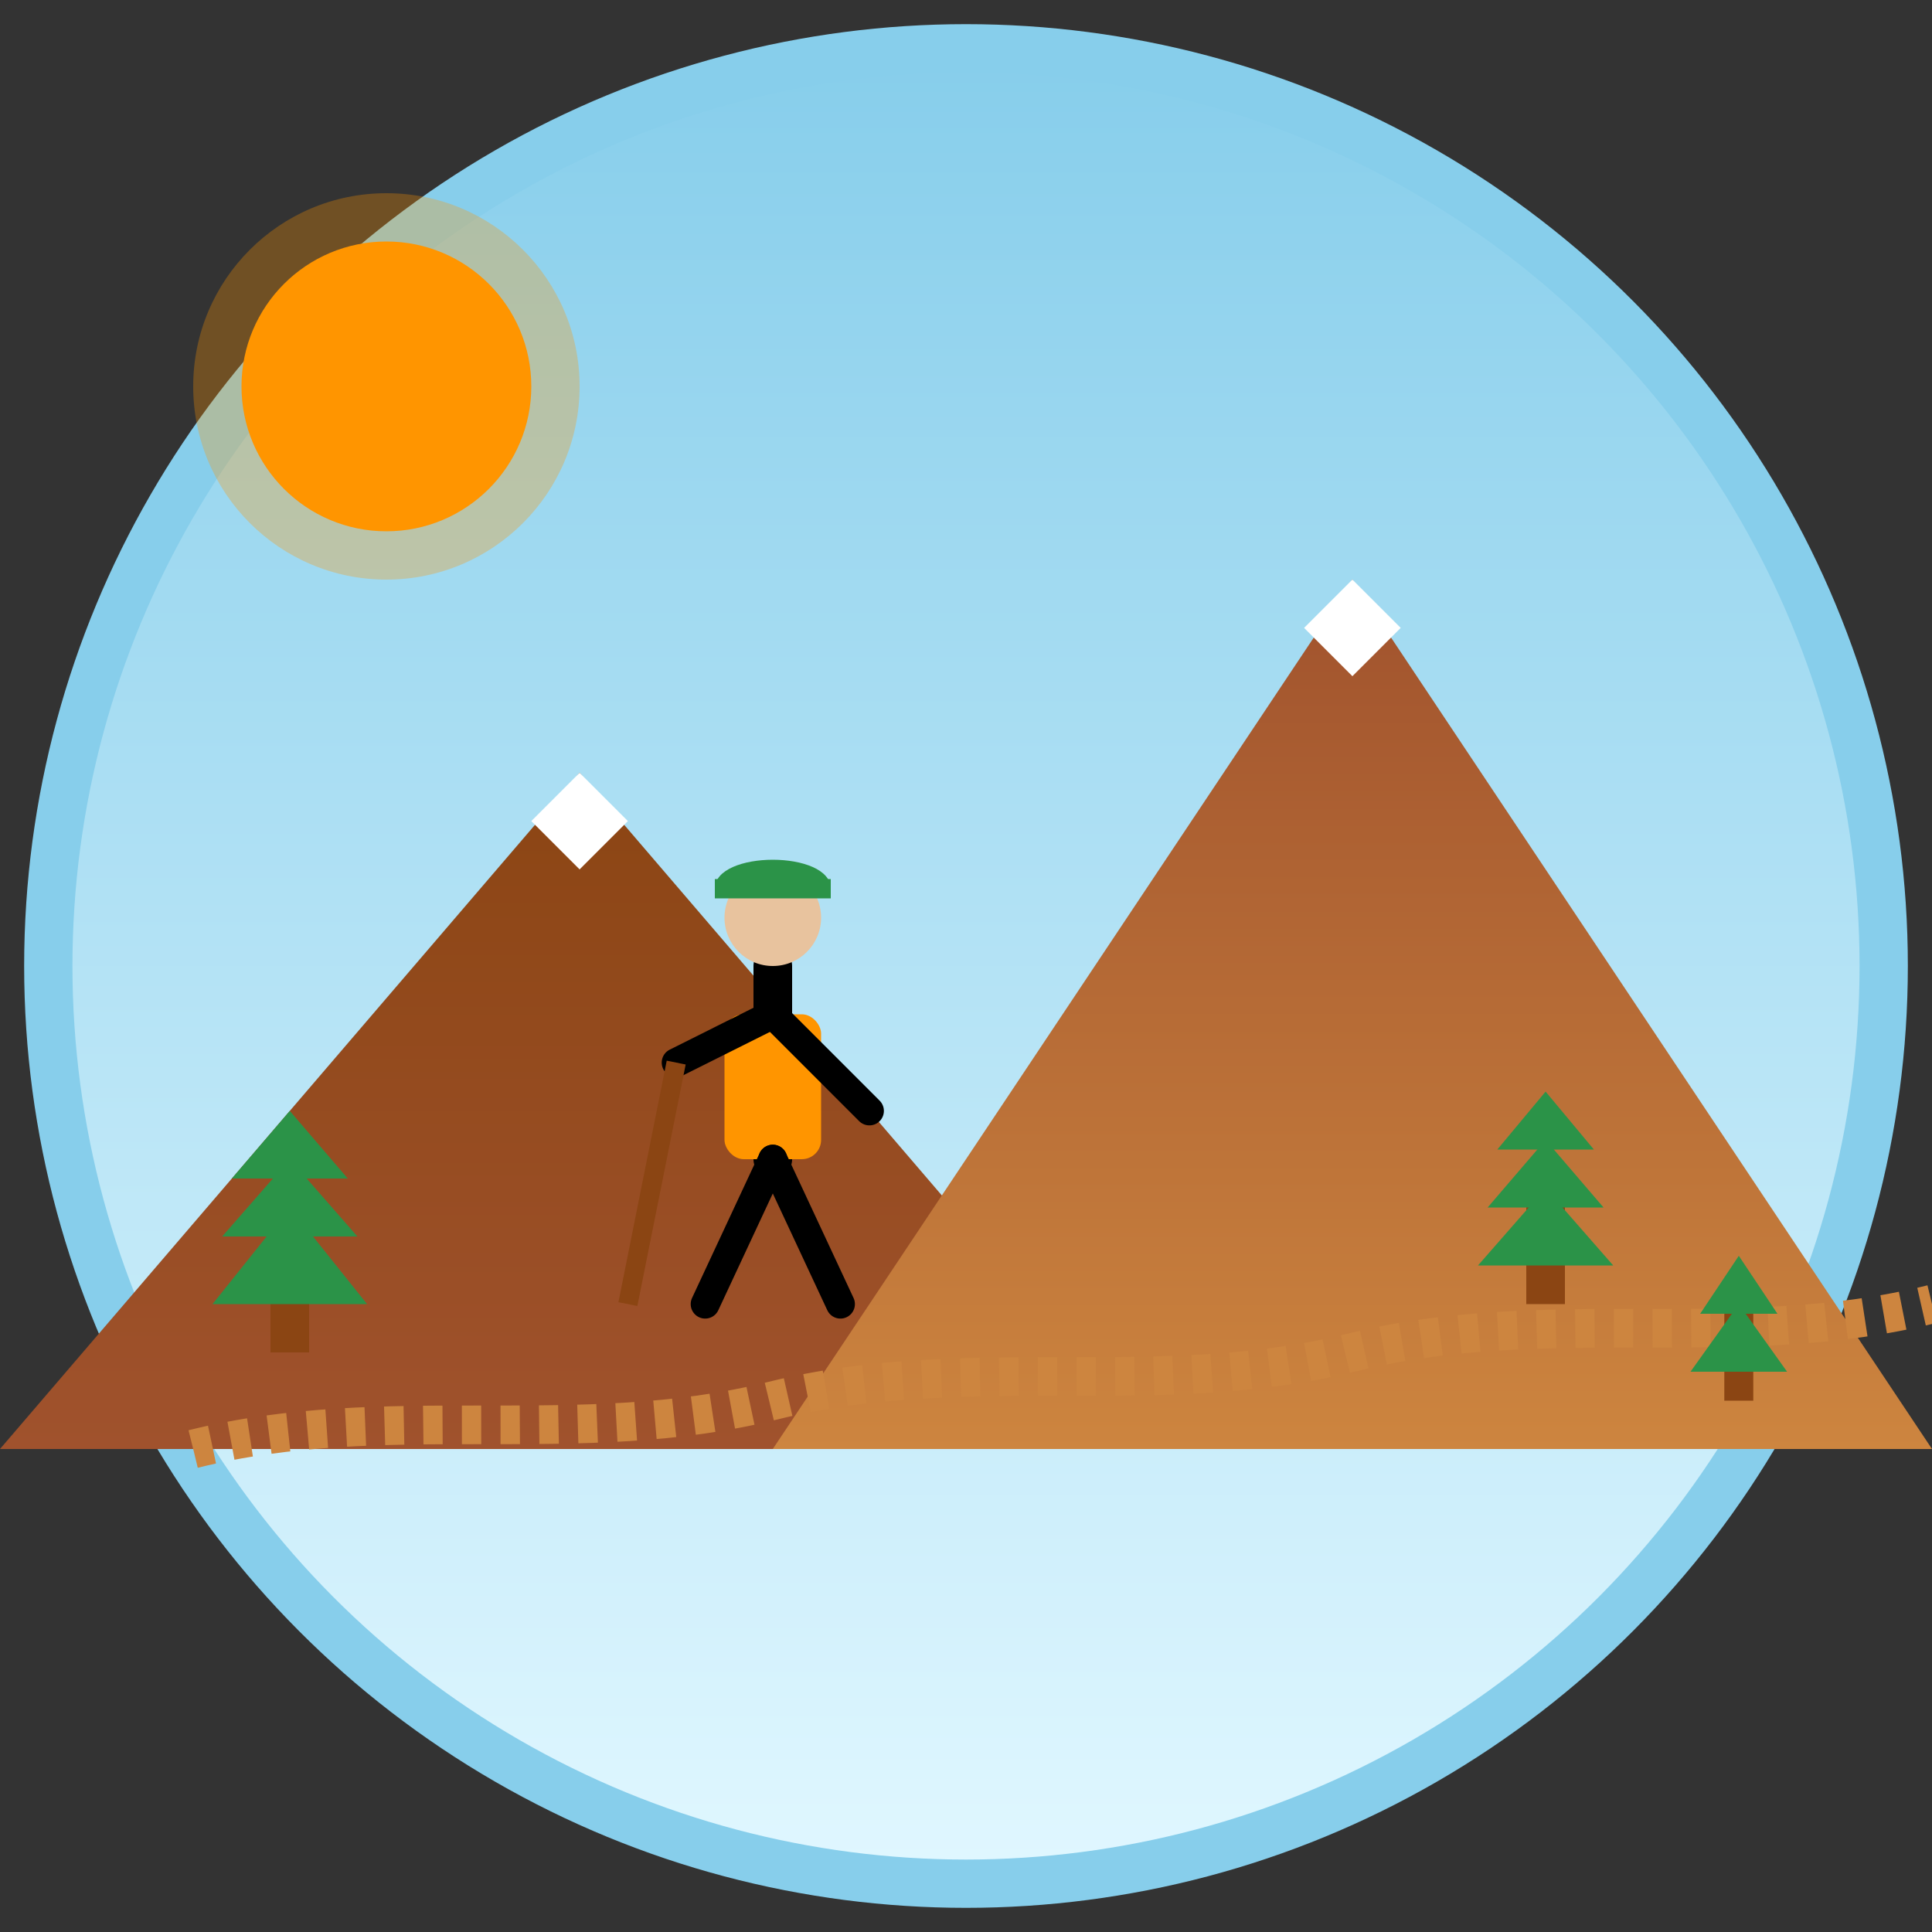
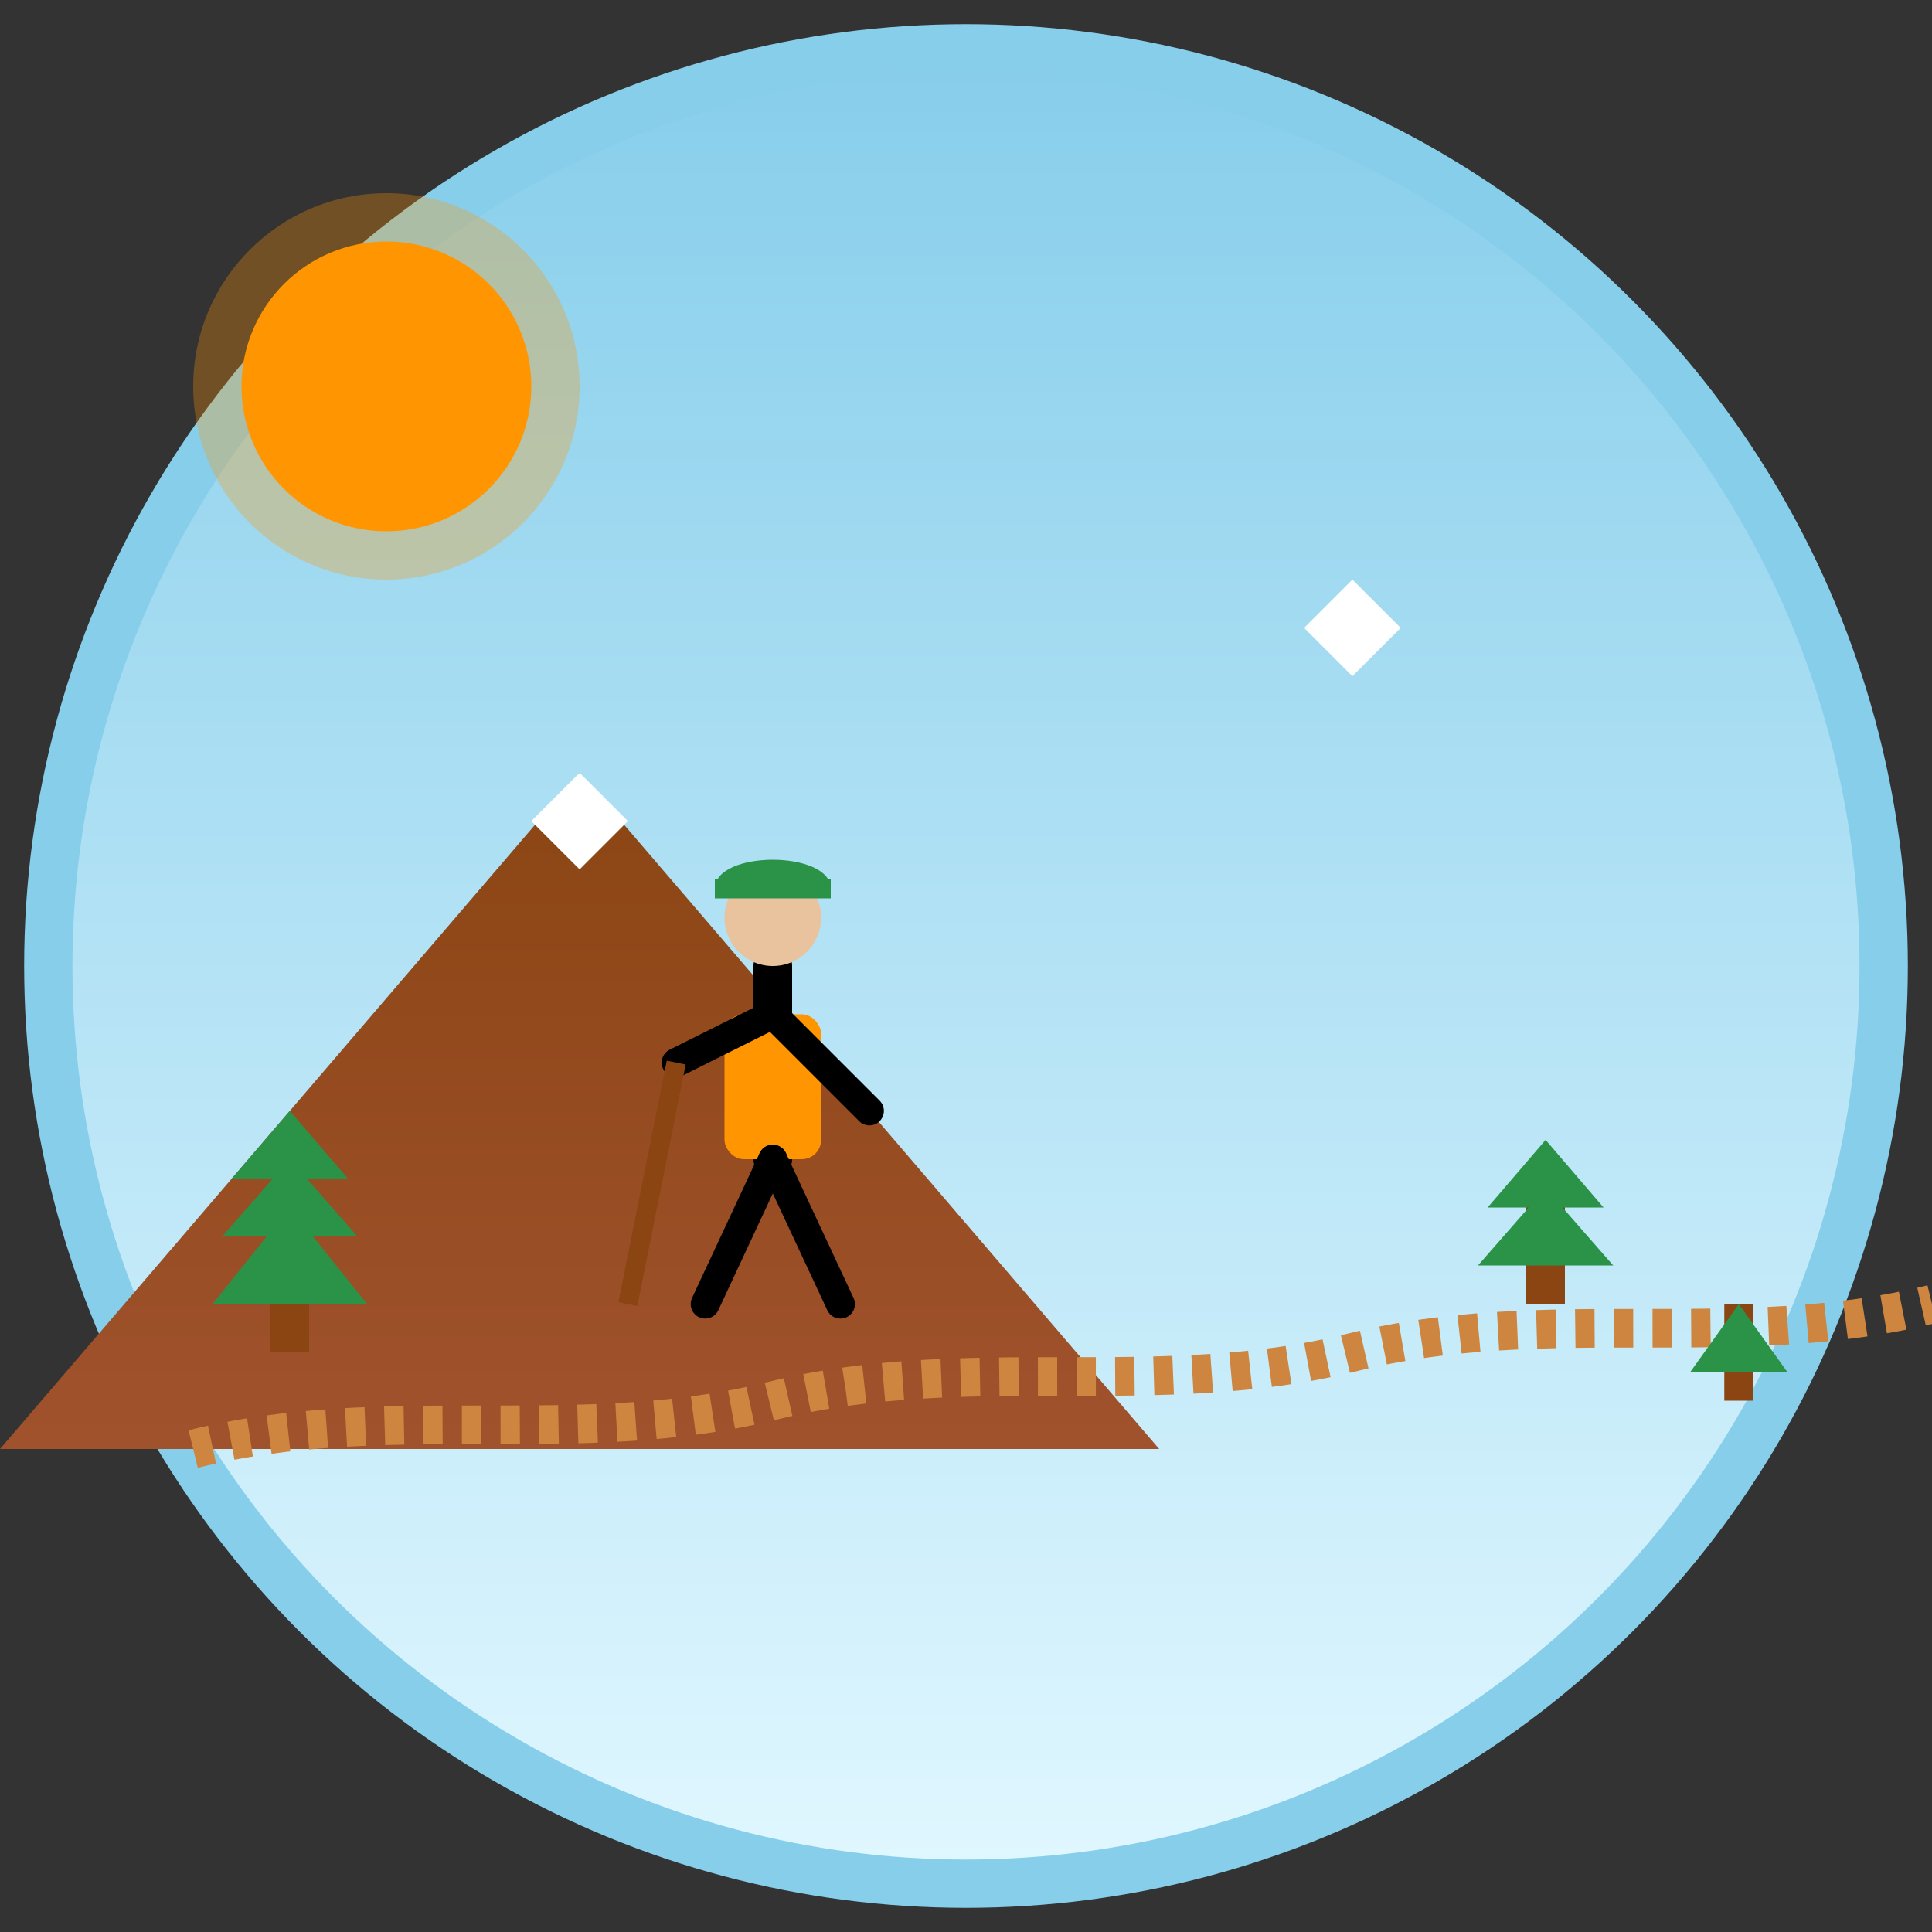
<svg xmlns="http://www.w3.org/2000/svg" viewBox="0 0 200 200" width="200" height="200">
  <rect x="0" y="0" width="200" height="200" fill="#333333" stroke="none" />
  <defs>
    <linearGradient id="skyGradient" x1="0%" y1="0%" x2="0%" y2="100%">
      <stop offset="0%" stop-color="#87CEEB" />
      <stop offset="100%" stop-color="#E0F7FF" />
    </linearGradient>
    <linearGradient id="mountainGradient1" x1="0%" y1="0%" x2="0%" y2="100%">
      <stop offset="0%" stop-color="#8B4513" />
      <stop offset="100%" stop-color="#A0522D" />
    </linearGradient>
    <linearGradient id="mountainGradient2" x1="0%" y1="0%" x2="0%" y2="100%">
      <stop offset="0%" stop-color="#A0522D" />
      <stop offset="100%" stop-color="#CD853F" />
    </linearGradient>
  </defs>
  <circle cx="100" cy="100" r="95" fill="url(#skyGradient)" />
  <circle cx="100" cy="100" r="95" fill="none" stroke="#87CEEB" stroke-width="5" />
  <path d="M0,150 L60,80 L120,150 Z" fill="url(#mountainGradient1)" />
-   <path d="M80,150 L140,60 L200,150 Z" fill="url(#mountainGradient2)" />
  <path d="M55,85 L60,80 L65,85 L60,90 Z" fill="#FFFFFF" />
  <path d="M135,65 L140,60 L145,65 L140,70 Z" fill="#FFFFFF" />
  <path d="M20,150 C40,145 60,150 80,145 C100,140 120,145 140,140 C160,135 180,140 200,135" stroke="#CD853F" stroke-width="4" stroke-dasharray="2 2" fill="none" />
  <g transform="translate(80, 120)">
    <path d="M0,0 L0,-20" stroke="#000000" stroke-width="4" stroke-linecap="round" />
    <circle cx="0" cy="-25" r="5" fill="#E8C39E" />
    <path d="M-6,-28 C-6,-32 6,-32 6,-28" fill="#2B9348" />
    <path d="M-6,-28 L6,-28" stroke="#2B9348" stroke-width="2" />
    <rect x="-5" y="-15" width="10" height="15" rx="2" fill="#FF9500" />
    <path d="M0,-15 L-10,-10" stroke="#000000" stroke-width="3" stroke-linecap="round" />
    <path d="M0,-15 L10,-5" stroke="#000000" stroke-width="3" stroke-linecap="round" />
    <path d="M0,0 L-7,15" stroke="#000000" stroke-width="3" stroke-linecap="round" />
    <path d="M0,0 L7,15" stroke="#000000" stroke-width="3" stroke-linecap="round" />
    <path d="M-10,-10 L-15,15" stroke="#8B4513" stroke-width="2" />
  </g>
  <g transform="translate(30, 140)">
    <rect x="-2" y="-15" width="4" height="15" fill="#8B4513" />
    <path d="M0,-15 L-8,-5 L8,-5 Z" fill="#2B9348" />
    <path d="M0,-20 L-7,-12 L7,-12 Z" fill="#2B9348" />
    <path d="M0,-25 L-6,-18 L6,-18 Z" fill="#2B9348" />
  </g>
  <g transform="translate(160, 135)">
    <rect x="-2" y="-12" width="4" height="12" fill="#8B4513" />
    <path d="M0,-12 L-7,-4 L7,-4 Z" fill="#2B9348" />
    <path d="M0,-17 L-6,-10 L6,-10 Z" fill="#2B9348" />
-     <path d="M0,-22 L-5,-16 L5,-16 Z" fill="#2B9348" />
  </g>
  <g transform="translate(180, 145)">
    <rect x="-1.5" y="-10" width="3" height="10" fill="#8B4513" />
    <path d="M0,-10 L-5,-3 L5,-3 Z" fill="#2B9348" />
-     <path d="M0,-15 L-4,-9 L4,-9 Z" fill="#2B9348" />
  </g>
  <circle cx="40" cy="40" r="15" fill="#FF9500" />
  <circle cx="40" cy="40" r="20" fill="#FF9500" opacity="0.3" />
</svg>